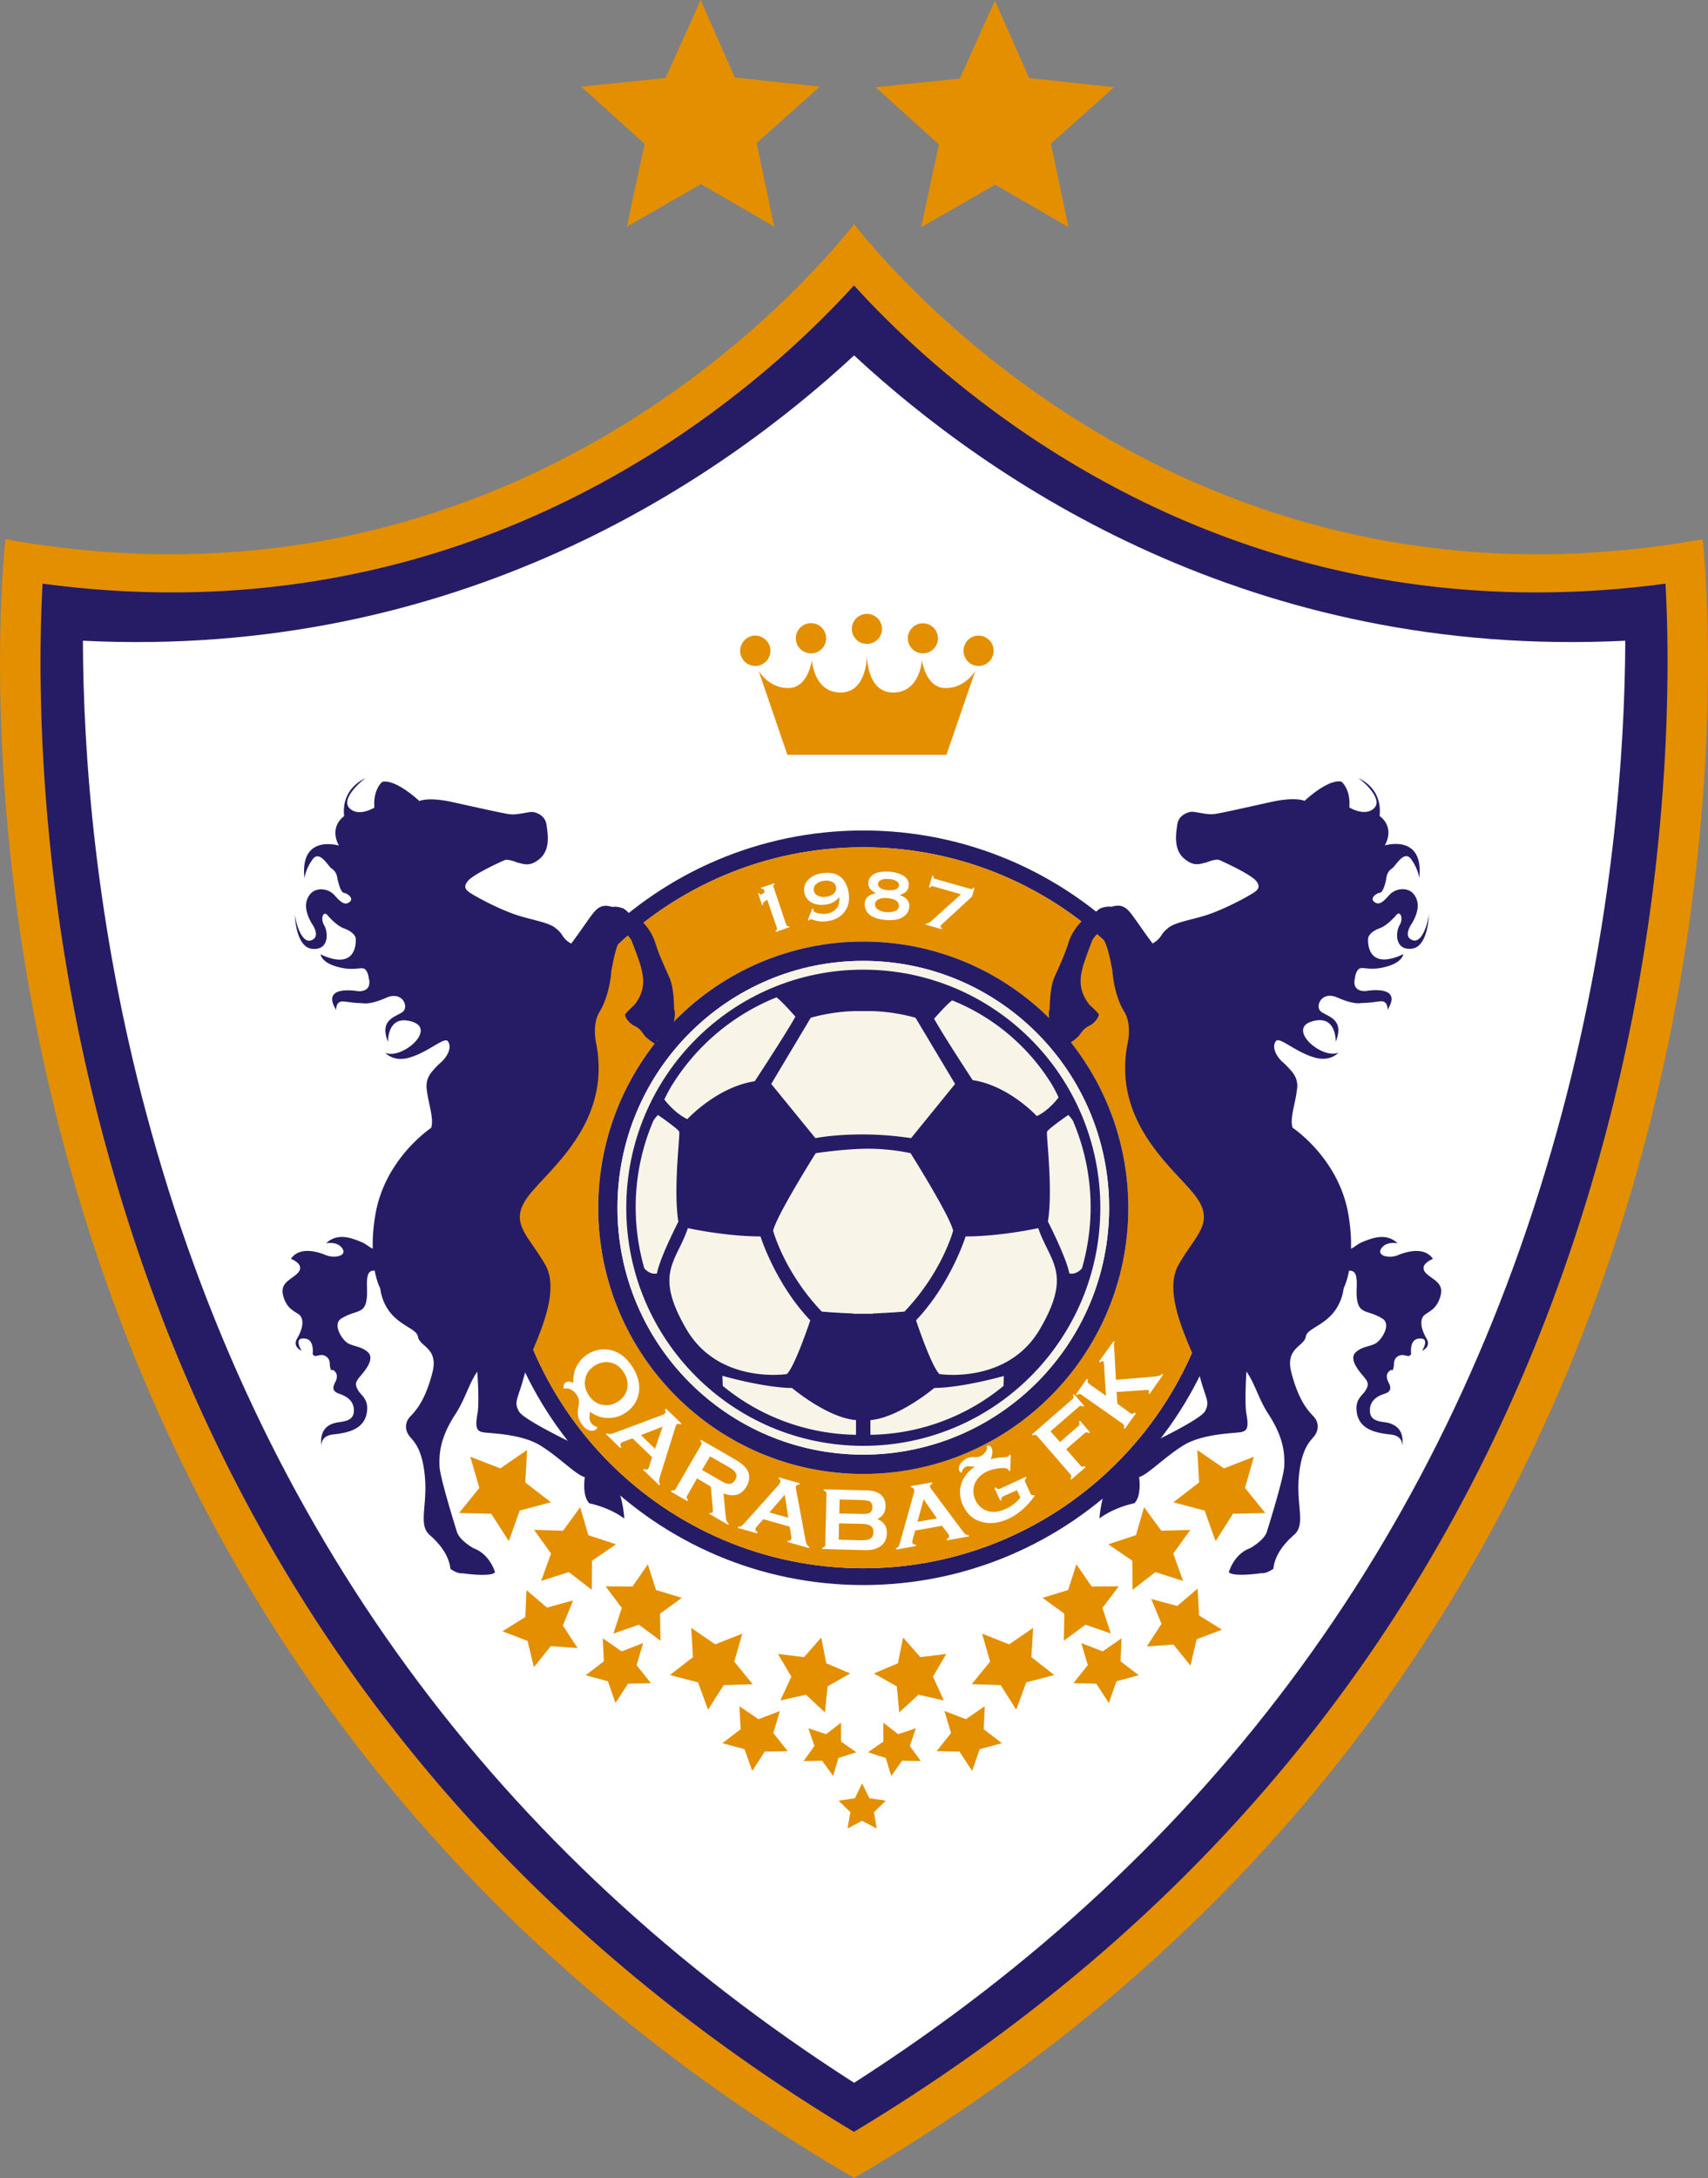
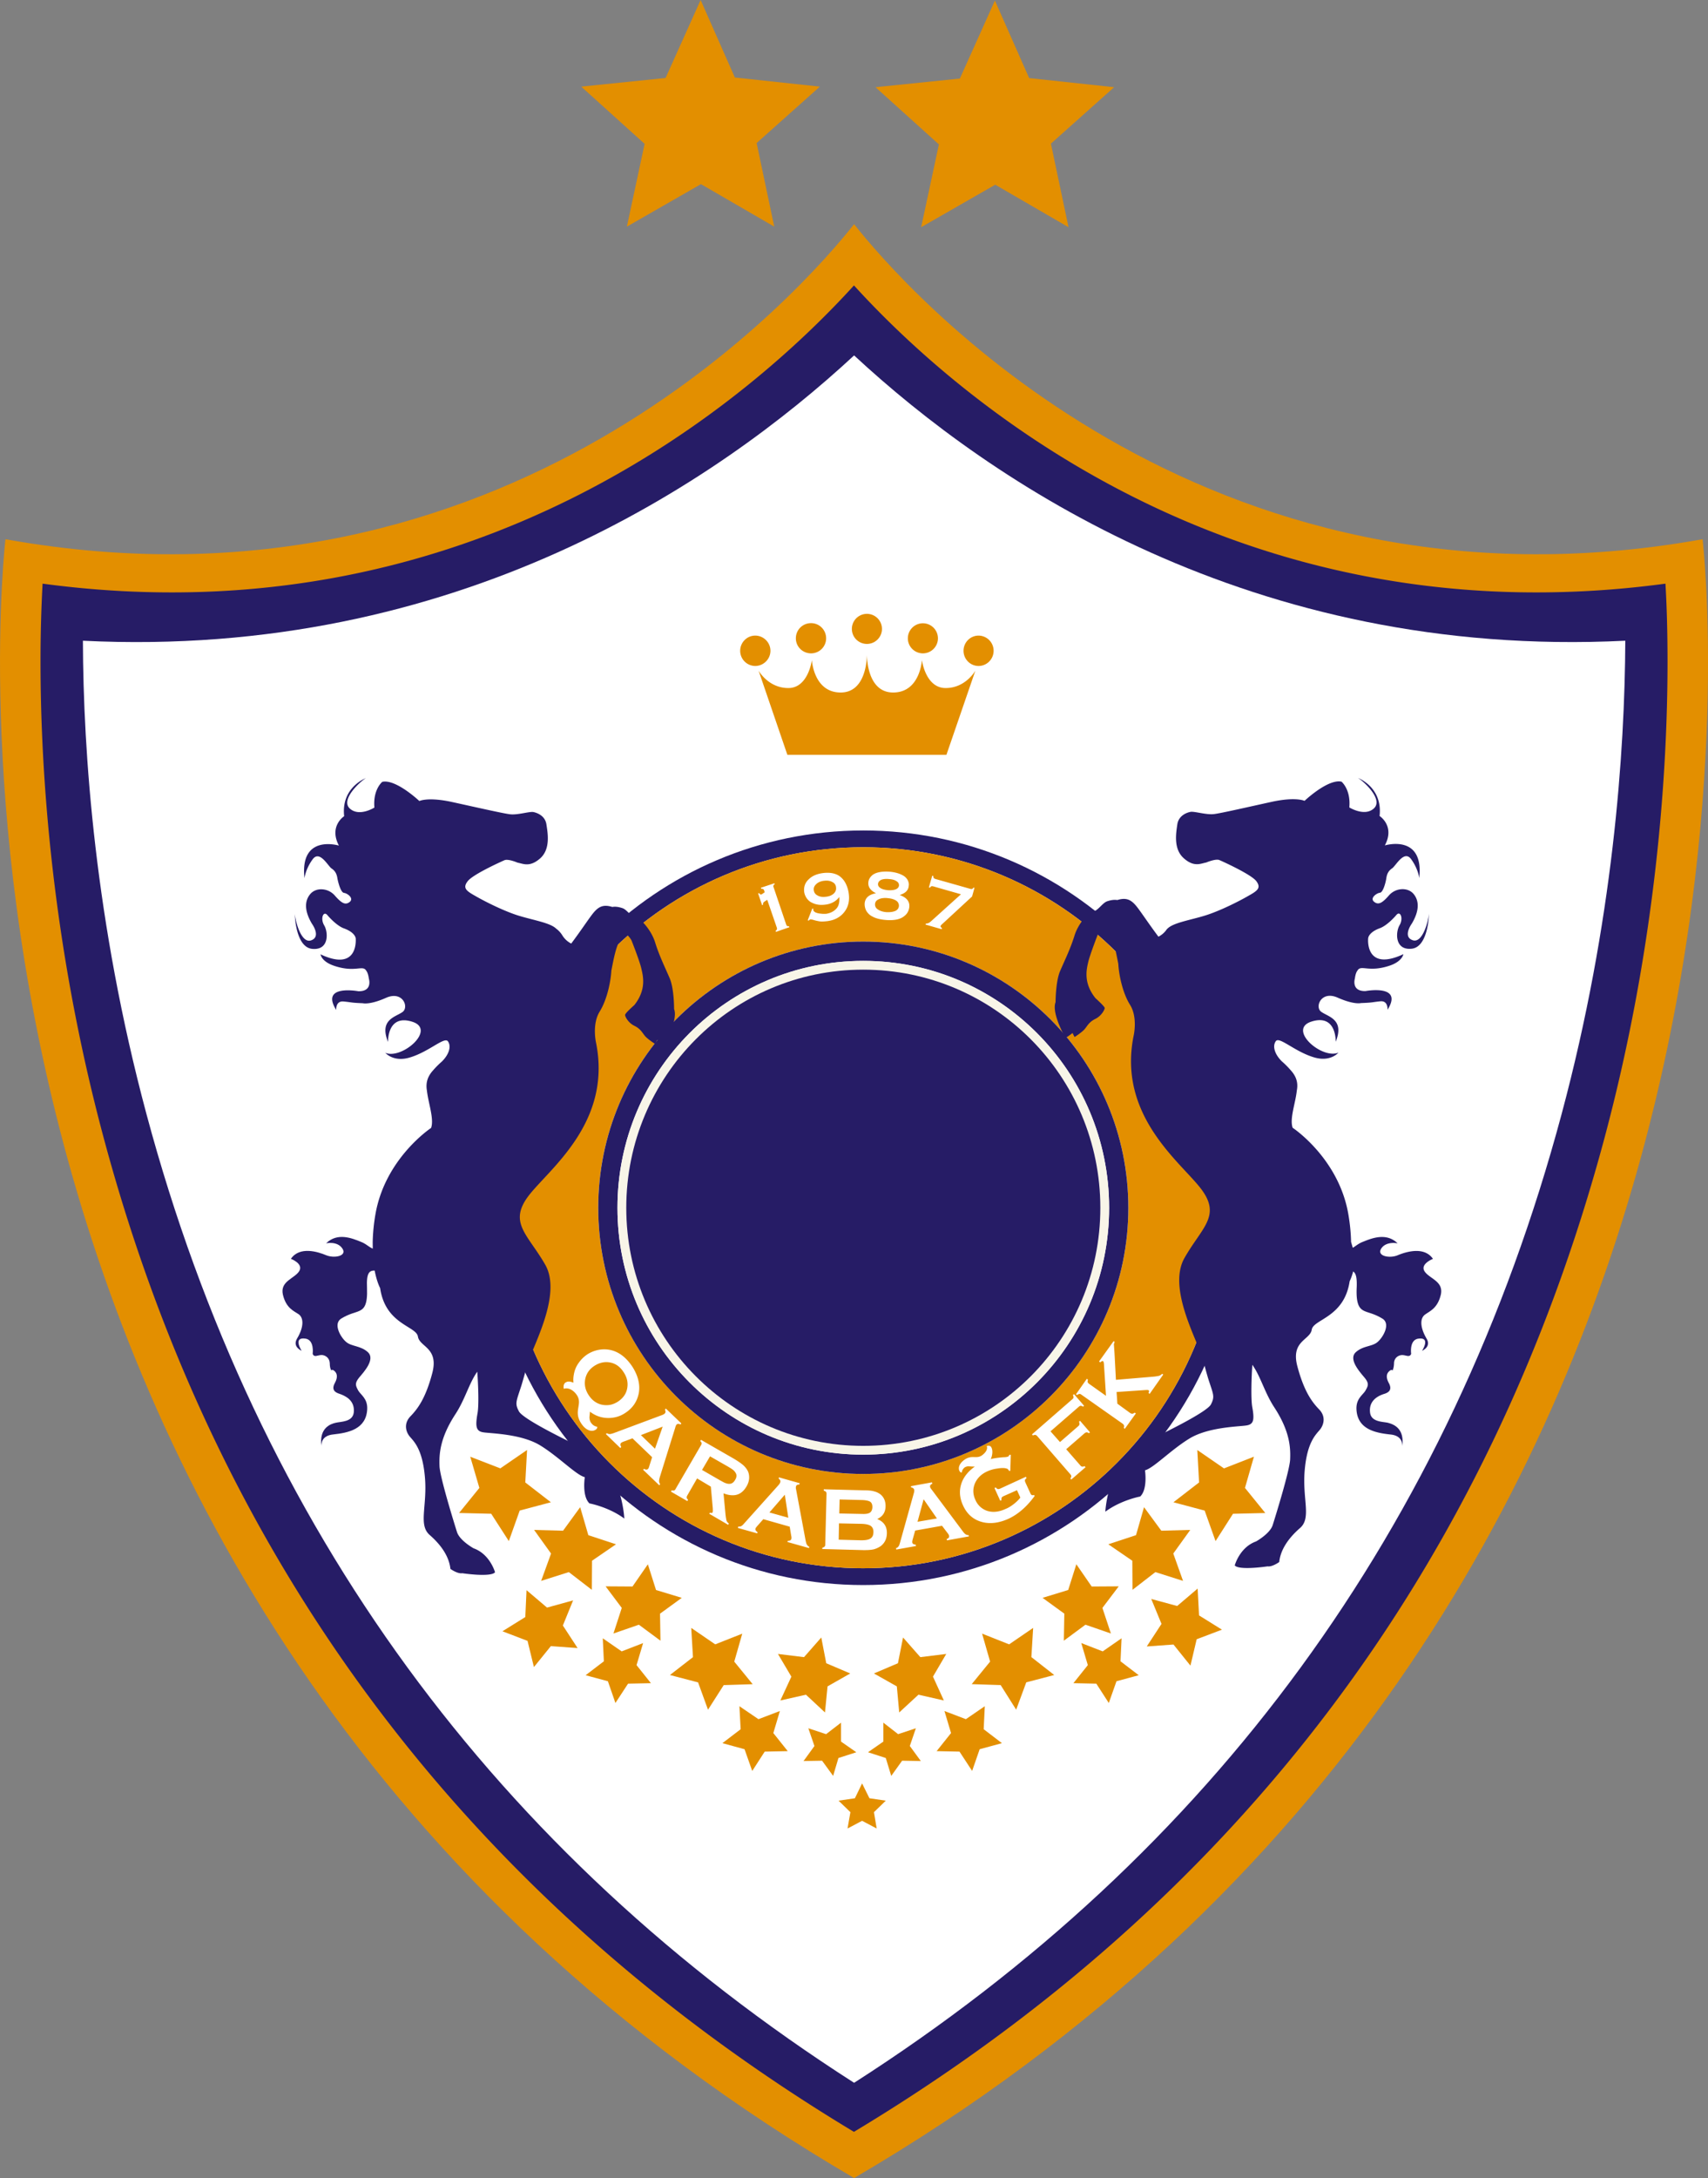
<svg xmlns="http://www.w3.org/2000/svg" xml:space="preserve" viewBox="-1.59 0 200.48 255.5">
  <rect x="-1.59" y="0" width="200.48" height="255.5" fill="#808080" stroke="none" />
  <path d="M199.84 64.125c-59.082 10.613-93.938-29.812-99.59-36.957-5.652 7.145-40.527 47.57-99.61 36.957 0 0-14.949 125.363 99.61 192.242 114.54-66.879 99.59-192.242 99.59-192.242" style="fill:#e38f00;fill-opacity:1;fill-rule:evenodd;stroke:none" transform="translate(-1.588 -.87)" />
  <path d="M4.996 69.336a168 168 0 0 0-.242 9.152c0 12.676 1.258 32.942 7.418 55.875 13.523 50.399 43.176 89.586 88.058 116.586 44.922-27 74.579-66.187 88.098-116.586 6.14-22.933 7.399-43.199 7.399-55.875 0-3.789-.106-6.843-.243-9.152-50.91 6.828-83.55-22.125-95.25-34.984C88.551 47.21 55.91 76.164 5 69.336" style="fill:#261c66;fill-opacity:1;fill-rule:evenodd;stroke:none" transform="translate(-1.588 -.87)" />
  <path d="M9.73 76.031c.036 13.031 1.407 32.961 7.458 55.52 13.011 48.523 40.976 86.699 83.062 113.644 42.086-26.945 70.031-65.12 83.047-113.644 6.047-22.559 7.418-42.488 7.473-55.52-43.907 2.176-74.52-18.636-90.52-33.469-16.02 14.833-46.613 35.645-90.52 33.47" style="fill:#fff;fill-opacity:1;fill-rule:evenodd;stroke:none" transform="translate(-1.588 -.87)" />
  <path d="M101.32 98.29c-24.34 0-44.093 19.815-44.093 44.265 0 24.453 19.753 44.25 44.093 44.25 24.36 0 44.114-19.797 44.114-44.25 0-24.45-19.754-44.266-44.114-44.266m0 86.547c-23.27 0-42.125-18.938-42.125-42.281 0-23.36 18.856-42.297 42.125-42.297 23.27 0 42.145 18.937 42.145 42.297 0 23.343-18.875 42.28-42.145 42.28" style="fill:#261c66;fill-opacity:1;fill-rule:evenodd;stroke:none" transform="translate(-1.588 -.87)" />
  <path d="m101.188 210.074.863 1.742 1.918.282-1.39 1.351.32 1.914-1.711-.902-1.708.902.336-1.914-1.39-1.351 1.918-.282zm32.472-12.691-2.14-1.633.125-2.7-2.215 1.536-2.516-.977.77 2.59-1.692 2.117 2.688.055 1.465 2.27.902-2.551zm-16.058 7.969-2.141-1.633.129-2.7-2.219 1.52-2.516-.957.774 2.586-1.692 2.121 2.684.055 1.484 2.265.883-2.546zm-11.606-12.395-.601 3.02-2.817 1.199 2.688 1.515.28 3.059 2.255-2.082 2.984.676-1.277-2.797 1.558-2.66-3.043.375zm15.27-1.125-2.817 1.93-3.176-1.258.942 3.281-2.16 2.645 3.398.11 1.82 2.886 1.184-3.207 3.285-.86-2.683-2.101zm9.125.656-.996-3 1.917-2.531-3.175.02-1.801-2.61-.957 3.02-3.008.918 2.555 1.855-.055 3.172 2.535-1.875zm13.035-.449-2.688-1.672-.164-3.148-2.402 2.043-3.043-.825 1.203 2.926-1.73 2.645 3.136-.227 1.992 2.477.73-3.094zm-3.719-11.7-3.398.09-2.028-2.757-.941 3.281-3.25 1.07 2.816 1.93.02 3.414 2.687-2.082 3.246 1.031-1.144-3.207zm7.473-8.589-3.512 1.371-3.133-2.156.207 3.805-3.008 2.324 3.664.976 1.278 3.582 2.047-3.207 3.793-.09-2.387-2.945zm-43.493 31.2v2.214l-1.804 1.254 2.086.676.64 2.101 1.278-1.785 2.195.04-1.293-1.766.711-2.078-2.082.69zm-34.949-5.567 2.14-1.633-.128-2.7 2.219 1.536 2.515-.973-.77 2.586 1.688 2.117-2.683.055-1.485 2.27-.882-2.551zm16.055 7.969 2.14-1.633-.144-2.7 2.234 1.52 2.516-.957-.77 2.586 1.692 2.121-2.703.055-1.465 2.27-.902-2.551zm11.605-12.395.582 3.02 2.817 1.199-2.664 1.515-.301 3.059-2.234-2.082-3.004.676 1.293-2.793-1.575-2.664 3.06.375zm-15.265-1.125 2.816 1.93 3.172-1.254-.937 3.281 2.16 2.645-3.399.109-1.843 2.887-1.165-3.207-3.304-.864 2.703-2.097zm-9.13.656.977-3-1.898-2.531 3.156.02 1.805-2.606.957 3.016 3.023.918-2.554 1.859.054 3.168-2.535-1.875zm-13.03-.261 2.683-1.668.145-3.153 2.406 2.043 3.059-.844-1.2 2.946 1.727 2.644-3.137-.226-1.988 2.457-.75-3.074zm3.718-11.887 3.399.09 2.008-2.758.957 3.281 3.25 1.07-2.817 1.93-.02 3.414-2.702-2.082-3.25 1.031 1.164-3.207zm-7.496-8.59 3.532 1.367 3.136-2.156-.207 3.809 3.004 2.324-3.66.972-1.277 3.582-2.067-3.207-3.773-.09 2.383-2.94zm43.516 31.2v2.214l1.8 1.254-2.1.676-.622 2.097-1.297-1.78-2.176.038 1.278-1.761-.715-2.082 2.086.69zM101.754 77.57v.07zm9.238 4.012c-2.367 0-2.781-3.281-2.781-3.281s-.207 3.804-3.379 3.804c-2.95 0-3.078-3.878-3.078-4.46 0 .578-.129 4.46-3.082 4.46-3.172 0-3.379-3.804-3.379-3.804s-.414 3.281-2.762 3.281c-2.367 0-3.492-2.043-3.492-2.043l3.379 9.879h18.668l3.398-9.879s-1.125 2.043-3.492 2.043M103.52 74.645c0 .972-.79 1.761-1.766 1.761a1.76 1.76 0 0 1-1.766-1.761 1.765 1.765 0 1 1 3.532 0M96.965 75.75c0 .973-.79 1.762-1.766 1.762-.996 0-1.785-.79-1.785-1.762 0-.996.79-1.781 1.785-1.781.973 0 1.766.785 1.766 1.781M90.43 77.21c0 .978-.809 1.782-1.785 1.782a1.777 1.777 0 0 1-1.766-1.781c0-.973.789-1.781 1.766-1.781.976 0 1.785.804 1.785 1.78M106.559 75.75c0 .973.789 1.762 1.765 1.762.977 0 1.766-.79 1.766-1.762a1.765 1.765 0 1 0-3.531 0M113.094 77.21c0 .978.789 1.782 1.765 1.782.977 0 1.766-.805 1.766-1.781a1.78 1.78 0 0 0-1.766-1.781c-.976 0-1.765.804-1.765 1.78M101.32 100.258c-23.27 0-42.125 18.937-42.125 42.297 0 23.343 18.856 42.28 42.125 42.28 23.27 0 42.145-18.937 42.145-42.28 0-23.36-18.875-42.297-42.145-42.297m0 73.515c-17.164 0-31.101-13.984-31.101-31.218 0-17.25 13.937-31.235 31.101-31.235 17.184 0 31.118 13.985 31.118 31.235 0 17.234-13.934 31.218-31.118 31.218" style="fill:#e38f00;fill-opacity:1;fill-rule:evenodd;stroke:none" transform="translate(-1.588 -.87)" />
  <path d="M101.32 111.32c-17.164 0-31.101 13.985-31.101 31.235s13.937 31.218 31.101 31.218c17.184 0 31.118-13.968 31.118-31.218s-13.934-31.235-31.118-31.235m0 60.188c-15.925 0-28.847-12.977-28.847-28.953 0-15.993 12.922-28.97 28.847-28.97 15.946 0 28.864 12.978 28.864 28.97 0 15.976-12.918 28.953-28.864 28.953" style="fill:#261c66;fill-opacity:1;fill-rule:evenodd;stroke:none" transform="translate(-1.588 -.87)" />
  <path d="M101.32 171.508c-15.925 0-28.847-12.957-28.847-28.953 0-15.993 12.922-28.97 28.847-28.97 15.946 0 28.864 12.978 28.864 28.97 0 15.996-12.918 28.953-28.864 28.953" style="fill:#f8f5e8;fill-opacity:1;fill-rule:evenodd;stroke:none" transform="translate(-1.588 -.87)" />
  <path d="M129.152 142.555c0 15.414-12.449 27.922-27.832 27.922-15.363 0-27.812-12.508-27.812-27.922 0-15.43 12.449-27.938 27.812-27.938 15.383 0 27.832 12.508 27.832 27.938" style="fill:#261c66;fill-opacity:1;fill-rule:evenodd;stroke:none" transform="translate(-1.588 -.87)" />
-   <path d="M100.645 119.477c-2.95 0-5.485.785-5.485.785l-4.637 7.761 5.184 6.356s4.77-.973 11.23 0l5.165-6.356-4.641-7.761s-2.535-.785-5.484-.785zM80.738 144.938s4.43.972 8.524.972c0 0 1.73 5.531 5.843 9.844 0 0-1.765 5.328-2.742 6.3 0 0-8.039 1.258-11.832-5.324-3.812-6.562-1.11-7.855.207-11.792M77.113 150.242c.32-1.816 2.516-6.074 2.516-6.074l-.035-.164c-.563-3.918.261-10.086.125-10.387-.125-.32-2.477-1.949-2.477-1.949s-.226.164-.547.656a25.7 25.7 0 0 0-2.082 10.145c0 2.492.356 4.894 1.012 7.18.734.843 1.484.601 1.484.601M80.68 132.148s3.457-3.765 7.906-4.441c0 0 3.59-5.457 4.773-7.574 0 0-1.523-1.762-2.218-2.27a25.7 25.7 0 0 0-12.43 10.574c-.492.864-.734 1.407-.734 1.407s1.164 1.594 2.703 2.304M106.879 136.145s4.601 7.312 4.996 9.093c0 0-1.277 4.836-5.71 9.489 0 0-1.708.144-3.7.222v.035h-2.309v-.035c-1.992-.07-3.703-.222-3.703-.222-4.43-4.653-5.707-9.489-5.707-9.489.395-1.781 4.996-9.093 4.996-9.093s3.438-.524 6.18-.524c2.723 0 4.957.524 4.957.524M121.867 144.938s-4.414.972-8.527.972c0 0-1.727 5.531-5.82 9.844 0 0 1.761 5.328 2.742 6.3 0 0 8.035 1.258 11.828-5.324 3.812-6.562 1.11-7.855-.223-11.792M125.508 150.242c-.32-1.816-2.516-6.094-2.516-6.094l.035-.144c.567-3.918-.261-10.086-.125-10.387.125-.32 2.477-1.949 2.477-1.949s.227.164.547.656a25.7 25.7 0 0 1 2.086 10.145c0 2.492-.36 4.89-1.016 7.18-.73.843-1.484.601-1.484.601M121.695 131.793s-3.285-3.582-7.53-4.219c0 0-3.4-5.176-4.524-7.199 0 0 1.445-1.668 2.12-2.156a24.46 24.46 0 0 1 11.813 10.05c.453.825.676 1.333.676 1.333s-1.086 1.515-2.555 2.191M92.965 163.688c-3.363-.036-8.172-1.426-8.172-1.426l.039 1.18a25.17 25.17 0 0 0 15.64 5.738v-1.727c-3.359-.262-7.511-3.766-7.511-3.766M117.828 162.281s-4.808 1.371-8.168 1.406c0 0-4.133 3.489-7.496 3.77v1.723a25.1 25.1 0 0 0 15.625-5.735zm0 0" style="fill:#f8f5e8;fill-opacity:1;fill-rule:evenodd;stroke:none" transform="translate(-1.588 -.87)" />
-   <path d="M158.582 146.55c-.02-.956-.11-2.027-.32-3.245-1.13-6.578-6.535-10.14-6.535-10.14-.38-1.052.336-2.892.488-4.372.207-1.066-.188-1.8-.735-2.398a10 10 0 0 0-1.011-1.012c-.883-.863-1.13-1.82-.715-2.383s2.2 1.219 4.45 1.895c1.952.601 2.894-.547 2.894-.547-1.934.828-6.012-2.72-3.176-3.637 2.988-.953 2.855 2.363 2.855 2.363 1.07-2.625-.882-2.926-1.687-3.508-.809-.558-.02-2.53 1.914-1.668 1.953.864 2.742.637 2.742.637 1.48-.055 1.145-.09 2.274-.207.937-.09.843.996.843.996 1.914-3.039-2.593-2.195-2.593-2.195-1.708.035-1.239-1.48-1.239-1.48.09-.712.301-.919.301-.919.414-.75 1.297.266 3.832-.601 1.445-.504 1.559-1.328 1.559-1.328-4.34 2.023-4.168-1.52-4.133-1.86.035-.355.433-.843 1.351-1.18.942-.335 1.954-1.554 1.954-1.554.468-.562.863.39.378 1.2-.468.788-.582 2.925 1.372 2.757 1.82-.129 2.066-3.36 2.082-4.11-.055.79-.73 3.489-1.895 3.114-1.258-.41-.11-1.969-.11-1.969.864-1.46.883-2.625.208-3.449-.676-.824-2.102-.75-2.89.145-.79.902-1.243 1.183-1.767.75-.507-.434.32-1.012.696-1.051.375-.035.676-1.2.75-1.688.07-.504.242-.883.691-1.18.434-.3 1.41-2.214 2.238-1.05.825 1.144.938 2.195.938 2.195.582-5.234-4.04-3.828-4.04-3.828 1.224-2.285-.616-3.45-.616-3.45.375-3.394-2.535-4.46-2.535-4.46.601.336 2.984 2.472 1.894 3.543-1.086 1.05-2.91-.09-2.91-.09.187-2.121-.918-3.02-.918-3.02-1.598-.355-4.34 2.25-4.34 2.25s-.976-.488-3.738.09c-2.758.602-6.008 1.352-6.89 1.461-.884.11-2.274-.336-2.743-.262-.488.09-1.406.45-1.559 1.461-.144.996-.488 2.872.75 3.977 1.223 1.09 1.993.617 2.63.508 0 0 1.144-.488 1.577-.281.434.187 3.739 1.687 4.32 2.472.583.79.126 1.125-.921 1.707-1.031.602-3.34 1.781-5.125 2.328-1.766.543-3.758.84-4.414 1.555h-.02a3.1 3.1 0 0 0-.691.79c-.281.429-.64.73-1.016.917-1.031-1.371-1.914-2.703-2.441-3.394-.676-.883-1.238-1.258-2.387-.903-.316-.055-.71-.015-1.2.149-.62.222-1.108 1.254-1.952 1.293-.188.054-1.41 1.218-1.88 2.754-.468 1.519-1.163 2.925-1.687 4.144-.527 1.238-.527 3.637-.527 3.637-.508 1.312 1.164 4.203 1.164 4.203s.453-.281.828-.582c.13.281.242.469.242.469s.922-.582 1.223-.977c.3-.375.488-.785 1.2-1.144.714-.336 1.128-1.106 1.109-1.293-.036-.207-1.086-1.145-1.086-1.145-1.465-1.836-1.035-3.414-.828-4.312.226-.899 1.144-3.262 1.144-3.262.207-.375.488-.676.77-.883.02 0 .035.02.035.035.902.942 1.183 2.477 1.562 4.39.07 1.31.504 3.411 1.368 4.798.941 1.48.433 3.64.433 3.64-1.933 9.563 5.785 15.016 8.02 18.11 2.234 3.078-.055 4.445-2.047 7.953-1.88 3.281.996 8.734 2.027 11.453.281 1.031.563 2.082.75 2.703.602 1.875.809 2.078.32 3.035-.507.957-6.16 3.676-7.753 4.426-1.598.75-2.332 2.008-2.332 2.008-2.082 2.062-2.309 6.148-2.309 6.148 1.84-1.367 4.094-1.781 4.094-1.781.902-.863.562-3.074.562-3.074 1.016-.266 3.043-2.403 5.223-3.73 2.18-1.333 5.691-1.391 6.59-1.52.922-.11 1.07-.582.773-2.196-.164-.953-.094-3.43.016-4.93.976 1.372 1.43 3.243 2.574 4.989 1.86 2.848 1.914 4.762 1.86 6.129-.075 1.352-1.727 6.676-2.048 7.687s-1.953 1.915-1.953 1.915c-1.933.69-2.5 2.812-2.5 2.812.528.617 3.852.11 3.852.11.547.09 1.371-.508 1.371-.508.145-1.426 1.05-2.774 2.422-3.973 1.39-1.184.281-3.36.562-6.734s1.317-4.235 1.805-4.836c.469-.602.691-1.559-.129-2.383-.805-.844-1.746-2.063-2.535-5.043-.79-3 1.504-3.055 1.691-4.293.207-1.238 3.813-1.406 4.45-5.68 0 0 .394-.734.656-2.234.055-.016.11-.016.187-.035zm0 0" style="fill:#261c66;fill-opacity:1;fill-rule:evenodd;stroke:none" transform="translate(-1.588 -.87)" />
+   <path d="M158.582 146.55c-.02-.956-.11-2.027-.32-3.245-1.13-6.578-6.535-10.14-6.535-10.14-.38-1.052.336-2.892.488-4.372.207-1.066-.188-1.8-.735-2.398a10 10 0 0 0-1.011-1.012c-.883-.863-1.13-1.82-.715-2.383s2.2 1.219 4.45 1.895c1.952.601 2.894-.547 2.894-.547-1.934.828-6.012-2.72-3.176-3.637 2.988-.953 2.855 2.363 2.855 2.363 1.07-2.625-.882-2.926-1.687-3.508-.809-.558-.02-2.53 1.914-1.668 1.953.864 2.742.637 2.742.637 1.48-.055 1.145-.09 2.274-.207.937-.09.843.996.843.996 1.914-3.039-2.593-2.195-2.593-2.195-1.708.035-1.239-1.48-1.239-1.48.09-.712.301-.919.301-.919.414-.75 1.297.266 3.832-.601 1.445-.504 1.559-1.328 1.559-1.328-4.34 2.023-4.168-1.52-4.133-1.86.035-.355.433-.843 1.351-1.18.942-.335 1.954-1.554 1.954-1.554.468-.562.863.39.378 1.2-.468.788-.582 2.925 1.372 2.757 1.82-.129 2.066-3.36 2.082-4.11-.055.79-.73 3.489-1.895 3.114-1.258-.41-.11-1.969-.11-1.969.864-1.46.883-2.625.208-3.449-.676-.824-2.102-.75-2.89.145-.79.902-1.243 1.183-1.767.75-.507-.434.32-1.012.696-1.051.375-.035.676-1.2.75-1.688.07-.504.242-.883.691-1.18.434-.3 1.41-2.214 2.238-1.05.825 1.144.938 2.195.938 2.195.582-5.234-4.04-3.828-4.04-3.828 1.224-2.285-.616-3.45-.616-3.45.375-3.394-2.535-4.46-2.535-4.46.601.336 2.984 2.472 1.894 3.543-1.086 1.05-2.91-.09-2.91-.09.187-2.121-.918-3.02-.918-3.02-1.598-.355-4.34 2.25-4.34 2.25s-.976-.488-3.738.09c-2.758.602-6.008 1.352-6.89 1.461-.884.11-2.274-.336-2.743-.262-.488.09-1.406.45-1.559 1.461-.144.996-.488 2.872.75 3.977 1.223 1.09 1.993.617 2.63.508 0 0 1.144-.488 1.577-.281.434.187 3.739 1.687 4.32 2.472.583.79.126 1.125-.921 1.707-1.031.602-3.34 1.781-5.125 2.328-1.766.543-3.758.84-4.414 1.555h-.02c-.281.429-.64.73-1.016.917-1.031-1.371-1.914-2.703-2.441-3.394-.676-.883-1.238-1.258-2.387-.903-.316-.055-.71-.015-1.2.149-.62.222-1.108 1.254-1.952 1.293-.188.054-1.41 1.218-1.88 2.754-.468 1.519-1.163 2.925-1.687 4.144-.527 1.238-.527 3.637-.527 3.637-.508 1.312 1.164 4.203 1.164 4.203s.453-.281.828-.582c.13.281.242.469.242.469s.922-.582 1.223-.977c.3-.375.488-.785 1.2-1.144.714-.336 1.128-1.106 1.109-1.293-.036-.207-1.086-1.145-1.086-1.145-1.465-1.836-1.035-3.414-.828-4.312.226-.899 1.144-3.262 1.144-3.262.207-.375.488-.676.77-.883.02 0 .035.02.035.035.902.942 1.183 2.477 1.562 4.39.07 1.31.504 3.411 1.368 4.798.941 1.48.433 3.64.433 3.64-1.933 9.563 5.785 15.016 8.02 18.11 2.234 3.078-.055 4.445-2.047 7.953-1.88 3.281.996 8.734 2.027 11.453.281 1.031.563 2.082.75 2.703.602 1.875.809 2.078.32 3.035-.507.957-6.16 3.676-7.753 4.426-1.598.75-2.332 2.008-2.332 2.008-2.082 2.062-2.309 6.148-2.309 6.148 1.84-1.367 4.094-1.781 4.094-1.781.902-.863.562-3.074.562-3.074 1.016-.266 3.043-2.403 5.223-3.73 2.18-1.333 5.691-1.391 6.59-1.52.922-.11 1.07-.582.773-2.196-.164-.953-.094-3.43.016-4.93.976 1.372 1.43 3.243 2.574 4.989 1.86 2.848 1.914 4.762 1.86 6.129-.075 1.352-1.727 6.676-2.048 7.687s-1.953 1.915-1.953 1.915c-1.933.69-2.5 2.812-2.5 2.812.528.617 3.852.11 3.852.11.547.09 1.371-.508 1.371-.508.145-1.426 1.05-2.774 2.422-3.973 1.39-1.184.281-3.36.562-6.734s1.317-4.235 1.805-4.836c.469-.602.691-1.559-.129-2.383-.805-.844-1.746-2.063-2.535-5.043-.79-3 1.504-3.055 1.691-4.293.207-1.238 3.813-1.406 4.45-5.68 0 0 .394-.734.656-2.234.055-.016.11-.016.187-.035zm0 0" style="fill:#261c66;fill-opacity:1;fill-rule:evenodd;stroke:none" transform="translate(-1.588 -.87)" />
  <path d="M158.094 149.945c.844-.093 1.238.106 1.144 2.063-.074 1.93.356 2.379.883 2.64.524.247 1.145.301 2.14.903.997.617.075 2.21-.581 2.754-.637.547-1.727.414-2.575 1.218-.824.829.493 2.27 1.055 2.946.563.691.43.957.125 1.5-.281.523-1.125.937-1.07 2.215.11 2.379 2.273 2.773 3.984 2.96 1.332.126 1.406 1.012 1.387 1.368.3-2.157-1.106-2.586-1.672-2.739-.578-.144-1.969-.07-2.102-1.199-.187-1.515 1.125-2.023 1.653-2.191.547-.164.976-.488.547-1.278-.414-.77-.207-1.18.09-1.421.28-.227.34-.04.34-.04s.16-.222.183-.843c0-.617.492-.973.96-.973.47 0 .864.32 1.052-.144 0 0-.243-1.633.843-1.782 1.504-.207.434 1.422.434 1.422s1.125-.449.523-1.441c-.808-1.39-.75-2.403-.16-2.813.563-.414 1.461-.73 1.84-2.328.356-1.59-1.37-1.875-1.918-2.754-.523-.863.996-1.445.996-1.445-1.031-1.5-3.172-.824-4.129-.43-.941.41-2.52.11-1.937-.789.601-.898 1.918-.601 1.918-.601-1.336-1.313-3.082-.579-4.059-.188-.883.336-1.144.899-1.86.883zM43.777 149.7c.055.019.11.019.164.034.266 1.504.676 2.235.676 2.235.621 4.273 4.227 4.441 4.434 5.68.187 1.238 2.476 1.292 1.687 4.292-.785 2.98-1.726 4.2-2.535 5.043-.824.829-.601 1.786-.125 2.383.488.582 1.52 1.461 1.8 4.836.282 3.375-.804 5.551.563 6.735 1.371 1.199 2.274 2.546 2.426 3.972 0 0 .824.602 1.39.508 0 0 3.325.504 3.848-.11 0 0-.582-2.117-2.515-2.812 0 0-1.633-.898-1.953-1.914-.32-1.012-1.973-6.336-2.047-7.687-.055-1.368 0-3.282 1.86-6.13 1.144-1.745 1.597-3.62 2.57-4.988.109 1.5.21 3.977.02 4.93-.282 1.613-.126 2.082.769 2.195.921.125 4.414.188 6.593 1.52s4.207 3.469 5.239 3.73c0 0-.356 2.211.546 3.075 0 0 2.254.414 4.094 1.78 0 0-.207-4.085-2.308-6.148 0 0-.735-1.257-2.332-2.007-1.598-.75-7.246-3.47-7.735-4.426-.508-.953-.3-1.16.297-3.035.188-.621.488-1.668.75-2.7 1.035-2.718 3.906-8.175 2.047-11.457-2.008-3.507-4.3-4.875-2.063-7.949 2.254-3.094 9.954-8.55 8.02-18.113 0 0-.492-2.156.43-3.637.863-1.39 1.297-3.488 1.37-4.8.376-1.915.657-3.45 1.56-4.387 0-.02.019-.04.035-.04.28.208.566.508.773.883 0 0 .938 2.364 1.145 3.262.207.902.636 2.477-.81 4.313 0 0-1.07.937-1.085 1.144-.04.188.375.957 1.086 1.293.715.356.902.77 1.203 1.145.3.394 1.223.976 1.223.976s.11-.187.261-.469c.356.301.809.583.809.583s1.672-2.891 1.164-4.204c0 0 .016-2.398-.527-3.636-.524-1.22-1.219-2.625-1.688-4.145-.468-1.535-1.691-2.7-1.879-2.754-.843-.035-1.332-1.07-1.953-1.293-.488-.164-.883-.207-1.203-.144-1.144-.356-1.707.015-2.383.898-.527.692-1.41 2.024-2.441 3.395a2.6 2.6 0 0 1-1.016-.918 2.9 2.9 0 0 0-.695-.79h-.016c-.66-.71-2.629-1.011-4.414-1.554-1.785-.547-4.094-1.727-5.129-2.328-1.03-.578-1.5-.918-.898-1.703.562-.79 3.887-2.29 4.316-2.477.434-.207 1.559.281 1.559.281.64.11 1.41.582 2.648-.503 1.243-1.11.883-2.98.735-3.977-.145-1.012-1.07-1.367-1.543-1.461-.489-.074-1.86.375-2.742.262-.883-.11-4.149-.86-6.91-1.461-2.762-.582-3.72-.09-3.72-.09s-2.757-2.61-4.355-2.25c0 0-1.11.898-.922 3.016 0 0-1.8 1.144-2.91.093-1.09-1.07 1.317-3.207 1.914-3.547 0 0-2.93 1.07-2.554 4.465 0 0-1.82 1.16-.618 3.45 0 0-4.62-1.407-4.039 3.824 0 0 .11-1.051.942-2.192.824-1.164 1.8.746 2.234 1.051.45.297.617.672.691 1.18.094.488.395 1.648.774 1.687.375.035 1.184.617.676 1.051-.528.43-.977.145-1.766-.75-.789-.898-2.215-.977-2.89-.144-.676.824-.66 1.984.206 3.449 0 0 1.145 1.554-.109 1.968-1.164.375-1.84-2.324-1.898-3.113.02.75.265 3.977 2.086 4.106 1.972.164 1.84-1.97 1.37-2.754-.488-.805-.093-1.766.376-1.2 0 0 1.015 1.22 1.953 1.555.937.34 1.332.828 1.37 1.184.017.336.188 3.879-4.132 1.855 0 0 .09.825 1.559 1.332 2.515.864 3.398-.148 3.812.598 0 0 .207.207.301.918 0 0 .488 1.52-1.238 1.48 0 0-4.508-.843-2.594 2.196 0 0-.09-1.07.844-.996 1.129.109.789.148 2.273.207 0 0 .809.226 2.742-.637 1.953-.86 2.723 1.11 1.918 1.672-.808.582-2.761.879-1.691 3.504 0 0-.129-3.317 2.855-2.364 2.852.918-1.242 4.465-3.175 3.641 0 0 .941 1.14 2.894.543 2.25-.676 4.035-2.457 4.45-1.894.413.562.163 1.52-.716 2.382a10 10 0 0 0-1.011 1.012c-.547.602-.922 1.332-.735 2.398.164 1.481.864 3.32.489 4.372 0 0-5.407 3.562-6.535 10.144a22 22 0 0 0-.32 3.242zm0 0" style="fill:#261c66;fill-opacity:1;fill-rule:evenodd;stroke:none" transform="translate(-1.588 -.87)" />
  <path d="M44.191 147.414c-.714.016-.976-.547-1.859-.883-.977-.394-2.723-1.125-4.055.188 0 0 1.313-.301 1.914.617.582.883-.976 1.18-1.933.77-.942-.395-3.098-1.07-4.113.433 0 0 1.503.559.976 1.441-.547.883-2.273 1.165-1.918 2.758.379 1.594 1.277 1.91 1.86 2.305.566.414.64 1.445-.188 2.832-.602.996.527 1.445.527 1.445s-1.07-1.632.434-1.425c1.09.144.863 1.78.863 1.78.164.47.563.165 1.031.145.47 0 .958.356.977.973 0 .621.188.844.188.844s.054-.188.34.039c.28.242.488.656.07 1.426-.43.785 0 1.105.547 1.273.523.188 1.84.676 1.671 2.195-.144 1.125-1.52 1.051-2.12 1.2-.563.125-1.973.578-1.673 2.734-.02-.356.055-1.234 1.391-1.367 1.707-.188 3.867-.582 3.98-2.965.055-1.274-.789-1.688-1.07-2.211-.281-.543-.433-.805.125-1.5.582-.676 1.88-2.117 1.055-2.945-.848-.805-1.934-.672-2.574-1.22-.657-.542-1.578-2.136-.582-2.753.996-.602 1.632-.66 2.14-.902.547-.262.957-.711.883-2.66-.09-1.934.3-2.141 1.145-2.047zm0 0" style="fill:#261c66;fill-opacity:1;fill-rule:evenodd;stroke:none" transform="translate(-1.588 -.87)" />
  <path d="m82.235.87 4.02 9.093 9.972 1.07-7.418 6.617 2.067 9.805-8.602-4.984-8.695 4.984 2.082-9.71-7.438-6.712 9.899-1.015zM116.777.937l4.02 9.094 9.972 1.07-7.418 6.617 2.067 9.805-8.602-4.985-8.695 4.985 2.082-9.711-7.438-6.711 9.899-1.016zm0 0" style="fill:#e38f00;fill-opacity:1;fill-rule:evenodd;stroke:none" transform="translate(-1.588 -.87)" />
  <path d="M74.238 161.21c.66 1.052.903 2.063.75 3.02q-.273 1.55-1.648 2.418c-.582.38-1.203.547-1.899.563-.828 0-1.539-.242-2.195-.746l-.055.578c-.02.227.036.508.16.695.227.317.415.43.754.504 0 .11-.039.242-.164.32-.433.32-1.148.145-1.691-.675-1.031-1.5.207-2.285-.563-3.395-.414-.597-1.015-.879-1.519-.71-.055-.376.016-.602.207-.731.223-.149.488-.164.883 0h.055c-.04-.301-.02-.621.035-.918.09-.528.28-.996.601-1.426a3.8 3.8 0 0 1 1.012-.977 3.74 3.74 0 0 1 1.937-.578c1.313 0 2.442.692 3.34 2.063m39.442 11.66a.9.9 0 0 0-.47.145c-.206.19-.284.34-.32.582-.074.02-.163-.02-.226-.11-.227-.3-.144-.824.395-1.273.996-.828 1.539-.074 2.289-.696.394-.32.601-.691.468-1.03.266-.071.414-.016.508.109.11.144.301.636-.035 1.445a1 1 0 0 1 .242-.074q.533-.106 1.258-.16c.266 0 .434-.04.527-.075q.084-.03.16-.207h.165l-.055 1.875h-.16a.55.55 0 0 0-.149-.207c-.035-.035-.11-.054-.242-.09-.242-.054-.601-.035-1.016.036a4 4 0 0 0-1.125.32c-.675.3-1.144.75-1.425 1.332-.301.656-.301 1.332.02 2.023a2.28 2.28 0 0 0 1.48 1.313c.62.164 1.297.094 2.027-.242.379-.145.695-.356 1.016-.602.3-.242.562-.484.75-.746l-.395-.863-1.613.715a.6.6 0 0 0-.188.16.7.7 0 0 0-.02.3l-.144.055-.675-1.48.144-.074c.09.093.164.164.246.187.055.02.125 0 .242-.035l3.063-1.406.07.164c-.09.07-.164.144-.187.222-.02.055 0 .149.035.246l.601 1.31q.053.14.164.206c.055.02.145.02.282 0l.054.11c-.918 1.257-1.953 2.156-3.097 2.683-1.055.465-2.012.598-2.895.41-1.125-.242-1.933-.918-2.422-2.008-.468-1.027-.468-2.023-.015-2.96.297-.602.77-1.126 1.406-1.575-.281 0-.543-.02-.75-.035m-40.453-11.008q-.534-.873-1.406-1.125c-.696-.187-1.352-.074-1.993.32-.656.41-1.03.973-1.144 1.688-.09.598.035 1.18.414 1.762.375.578.844.937 1.426 1.105q.509.136 1.07.055c.32-.055.621-.188.902-.356.676-.433 1.051-.996 1.149-1.687.09-.602-.04-1.18-.414-1.762m3.324 9.938-2.309-2.215-1.054.394c-.125.036-.223.11-.282.145-.109.129-.09.281.02.488l-.11.11-1.69-1.633.109-.106a.63.63 0 0 0 .34.106q.137 0 .449-.106l5.632-2.101c.164-.055.301-.13.38-.207.109-.11.109-.262.015-.45l.11-.128 1.824 1.746-.11.125c-.187-.11-.34-.09-.453 0a.8.8 0 0 0-.144.32l-1.801 5.773c-.074.243-.11.434-.11.547 0 .125.055.242.125.375l-.109.11-1.895-1.82.125-.11c.188.129.34.129.47 0a.8.8 0 0 0 .128-.3zm.336-.996.902-2.586-2.554.992zm4.941 3.488-1.164 2.023c-.054.094-.054.164-.054.246.015.07.07.145.164.243l-.094.144-1.914-1.105.074-.149c.125.02.223.04.297 0a.27.27 0 0 0 .164-.16l2.988-5.14a.5.5 0 0 0 .07-.243.48.48 0 0 0-.164-.242l.094-.144 3.848 2.21q.708.422 1.07.731c.242.207.434.453.563.695.148.297.187.617.164.938a2.2 2.2 0 0 1-.32.918c-.583.992-1.465 1.258-2.684.785l.223 2.363c.039.414.093.695.128.844a.8.8 0 0 0 .282.34l-.09.144-2.215-1.293.07-.129c.164.055.282.036.32-.035.036-.054.036-.226.02-.508l-.226-2.511zm.582-.996 2.082 1.199c.301.164.528.3.66.34.145.055.282.09.41.09.301.02.548-.13.735-.47.188-.296.207-.6.035-.843a1.2 1.2 0 0 0-.281-.32c-.11-.09-.32-.223-.637-.41l-2.066-1.18Zm10.29 6.656-3.098-.879-.73.824c-.094.11-.165.207-.192.282-.035.144.035.28.242.41l-.035.148-2.274-.637.055-.164c.13.016.266 0 .34-.054.09-.035.207-.145.355-.32l4-4.462c.13-.144.207-.265.227-.375.055-.148-.02-.28-.191-.414l.039-.144 2.441.691-.055.149c-.226 0-.34.07-.379.203a.6.6 0 0 0 0 .355l1.11 5.946c.055.261.094.449.164.543.055.109.144.187.281.265l-.035.145-2.535-.715.055-.145c.222.02.355-.054.41-.222a.74.74 0 0 0-.016-.34zm-.165-1.05-.41-2.7-1.805 2.082zm10.426.148c.79.316 1.164.879 1.145 1.687-.016.656-.262 1.14-.73 1.5-.247.16-.509.297-.829.375-.32.07-.695.09-1.164.09l-4.863-.129.015-.16a.55.55 0 0 0 .266-.129c.035-.035.07-.125.07-.223l.149-5.945c0-.11-.02-.207-.055-.242a.6.6 0 0 0-.266-.145v-.164l4.809.125c.469 0 .844.04 1.129.13.281.07.504.187.73.355.395.336.602.804.582 1.422-.02.695-.355 1.183-.996 1.464m-4.433-.656 2.722.055c.414.015.696-.04.864-.149.191-.125.28-.336.3-.636 0-.297-.07-.504-.242-.637-.164-.11-.472-.184-.883-.207l-2.722-.07zm-.07 3.074 2.628.07c.489 0 .844-.054 1.07-.187.243-.144.376-.394.376-.75.02-.336-.09-.598-.34-.77-.207-.124-.563-.206-1.051-.222l-2.648-.055zm12.128-1.632-3.152.562-.3 1.07c-.036.145-.056.262-.036.336.016.145.164.227.395.242l.035.165-2.309.414-.039-.164a.5.5 0 0 0 .281-.188c.074-.074.13-.227.192-.45l1.613-5.776c.055-.184.074-.317.055-.43-.036-.145-.145-.242-.356-.281l-.035-.145 2.477-.45.039.161c-.207.094-.282.207-.266.355q.03.14.164.301l3.625 4.856c.145.207.281.355.375.414.094.07.227.11.379.11l.016.144-2.57.465-.04-.16c.227-.075.32-.188.281-.376 0-.054-.054-.164-.144-.28zm-.601-.86-1.559-2.25-.715 2.64zm15.176-8.12 1.671 1.913c.055.07.13.125.207.125.075.02.165 0 .282-.055l.11.13-1.673 1.445-.11-.13a.44.44 0 0 0 .11-.261c0-.074-.035-.144-.11-.227l-3.905-4.5a.46.46 0 0 0-.207-.125.7.7 0 0 0-.282.07l-.11-.124 4.735-4.125c.09-.074.125-.13.145-.207a.7.7 0 0 0-.074-.282l.129-.109 1.183 1.367-.129.11a.44.44 0 0 0-.262-.11q-.11-.001-.226.11l-3.324 2.886 1.11 1.258 2.16-1.875c.089-.074.124-.148.124-.226.02-.075 0-.164-.054-.282l.128-.109 1.165 1.352-.13.105c-.105-.07-.183-.105-.261-.105-.074 0-.145.035-.242.105zm5.914-6.712.093 1.371 1.52 1.106c.09.054.164.07.262.07a.7.7 0 0 0 .246-.125l.144.09-1.297 1.8-.125-.09c.035-.109.055-.206.035-.28s-.07-.13-.144-.207l-4.883-3.434c-.074-.055-.144-.09-.226-.07-.07 0-.164.054-.262.125l-.129-.09 1.277-1.82.13.109c-.036.11-.055.207-.036.281.016.055.07.129.145.188l2.007 1.425-.242-3.73c-.02-.164-.035-.281-.09-.32-.074-.055-.191-.016-.34.129l-.144-.11 1.707-2.383.129.09c-.055.11-.074.207-.094.266 0 .054.02.261.04.578l.035.508.164 3.093 4.242-.355a6 6 0 0 0 .808-.11.9.9 0 0 0 .375-.242l.13.09-1.598 2.27-.125-.11c.07-.164.07-.28 0-.32-.036-.035-.207-.035-.47-.016zM89.453 107.063l-.469-1.387.106-.04c.074.075.11.13.148.15.035.015.07.015.125.015a.6.6 0 0 1 .094-.055l.297-.207-.07-.223a.22.22 0 0 0-.11-.144c-.054-.04-.11-.04-.226-.04l-.036-.124 1.579-.524.035.106c-.074.054-.13.11-.145.164-.02.055-.02.11.016.187l1.484 4.387q.029.111.11.164c.054.02.125.035.222.035l.04.11-1.579.547-.035-.13a.6.6 0 0 0 .145-.144.37.37 0 0 0 0-.207l-1.13-3.281-.316.207a.6.6 0 0 0-.148.144.8.8 0 0 0-.035.227zm5.352 1.761.543-1.387.109.036v.144c.02.11.11.207.3.301.145.055.337.11.563.125.246.035.453.035.66.02.43-.075.805-.227 1.086-.508.188-.164.32-.375.375-.598.075-.227.094-.508.075-.863q-.34.423-.73.617a2.5 2.5 0 0 1-.942.281q-.871.111-1.52-.222c-.265-.11-.469-.301-.636-.528a1.8 1.8 0 0 1-.301-.765c-.055-.582.11-1.07.543-1.465.414-.41.976-.637 1.691-.73.77-.09 1.39.019 1.879.335.32.227.582.528.77.903.187.375.3.77.355 1.18.11.843-.055 1.558-.523 2.155-.47.602-1.13.958-1.993 1.07-.3.036-.582.055-.828.036a5 5 0 0 1-.898-.207 2 2 0 0 0-.266-.035c-.035.015-.09.035-.125.07-.02.04-.055.055-.055.074zm1.894-4.633c-.394.055-.71.192-.937.434-.188.187-.282.41-.242.676.035.261.16.465.41.597.265.164.62.227 1.015.164.41-.035.73-.187.957-.41q.28-.311.227-.675a.71.71 0 0 0-.395-.618c-.265-.164-.62-.226-1.035-.164m8.903 1.668c.808.282 1.183.75 1.128 1.387-.039.434-.226.809-.601 1.09q-.68.561-2.14.45c-.677-.056-1.223-.188-1.637-.435-.262-.125-.489-.355-.657-.617a1.7 1.7 0 0 1-.207-.883c.055-.656.489-1.05 1.332-1.199q-.955-.478-.898-1.238c.015-.375.207-.672.504-.918.433-.316 1.11-.43 1.992-.375q.904.081 1.52.414c.226.11.414.281.566.504.125.227.207.469.16.73-.035.528-.39.883-1.07 1.09m-1.258-1.875c-.375-.035-.676 0-.902.09-.223.11-.356.266-.375.473s.09.375.3.504c.207.129.508.207.883.242q.563.03.903-.106c.222-.093.355-.246.375-.453 0-.207-.075-.375-.301-.504-.207-.144-.508-.226-.883-.242m-.164 2.23c-.469-.038-.824.016-1.125.188a.61.61 0 0 0-.34.524.66.66 0 0 0 .34.62c.226.16.562.282.996.317.469.02.844-.035 1.125-.184.207-.128.32-.3.34-.527a.68.68 0 0 0-.32-.637c-.247-.164-.583-.261-1.016-.296m8.621-.454-3.285-.937a.4.4 0 0 0-.188 0q-.082.03-.164.164l-.129-.035.395-1.371.129.039c0 .105.015.183.035.222q.053.056.164.11l4.168 1.18c.074.019.145.019.191 0 .055-.036.11-.07.16-.16l.11.035-.281 1.011-3.473 3.207c-.144.125-.207.207-.227.262-.019.074.036.145.165.246l-.036.125-1.898-.543.035-.11a1 1 0 0 0 .32-.07c.094-.039.207-.128.36-.265zm0 0" style="fill:#fff;fill-opacity:1;fill-rule:nonzero;stroke:none" transform="translate(-1.588 -.87)" />
</svg>